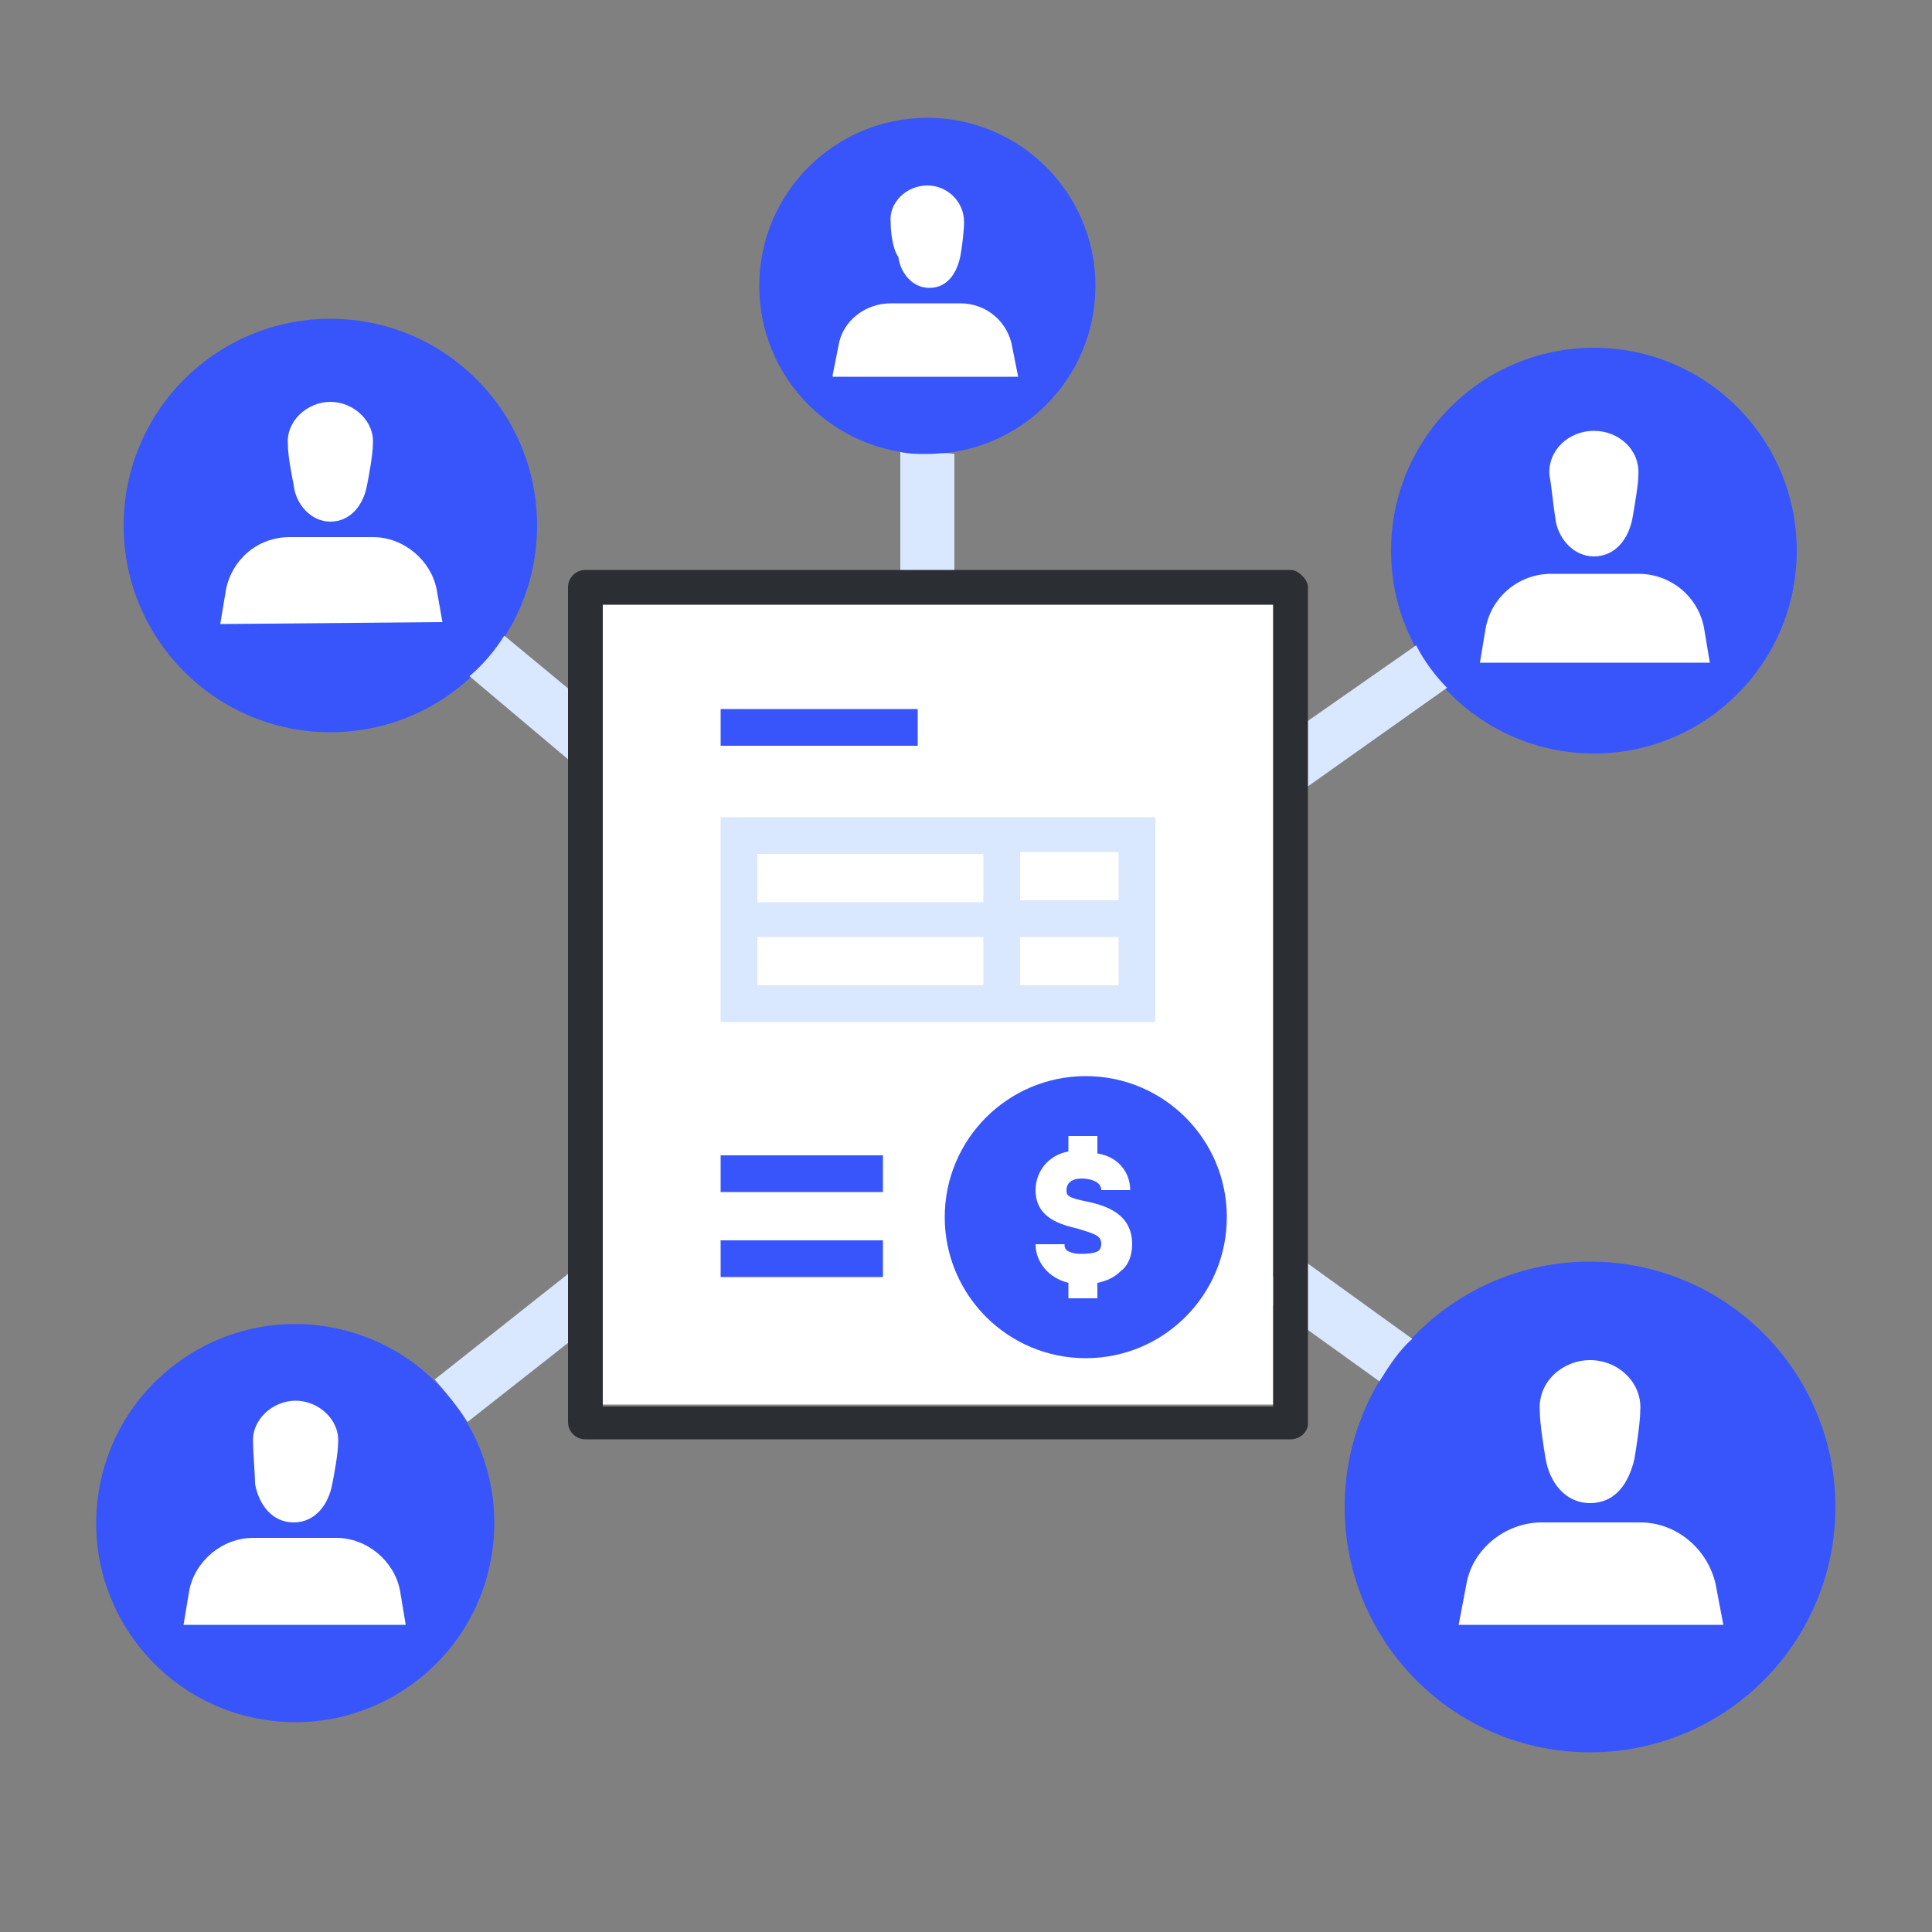
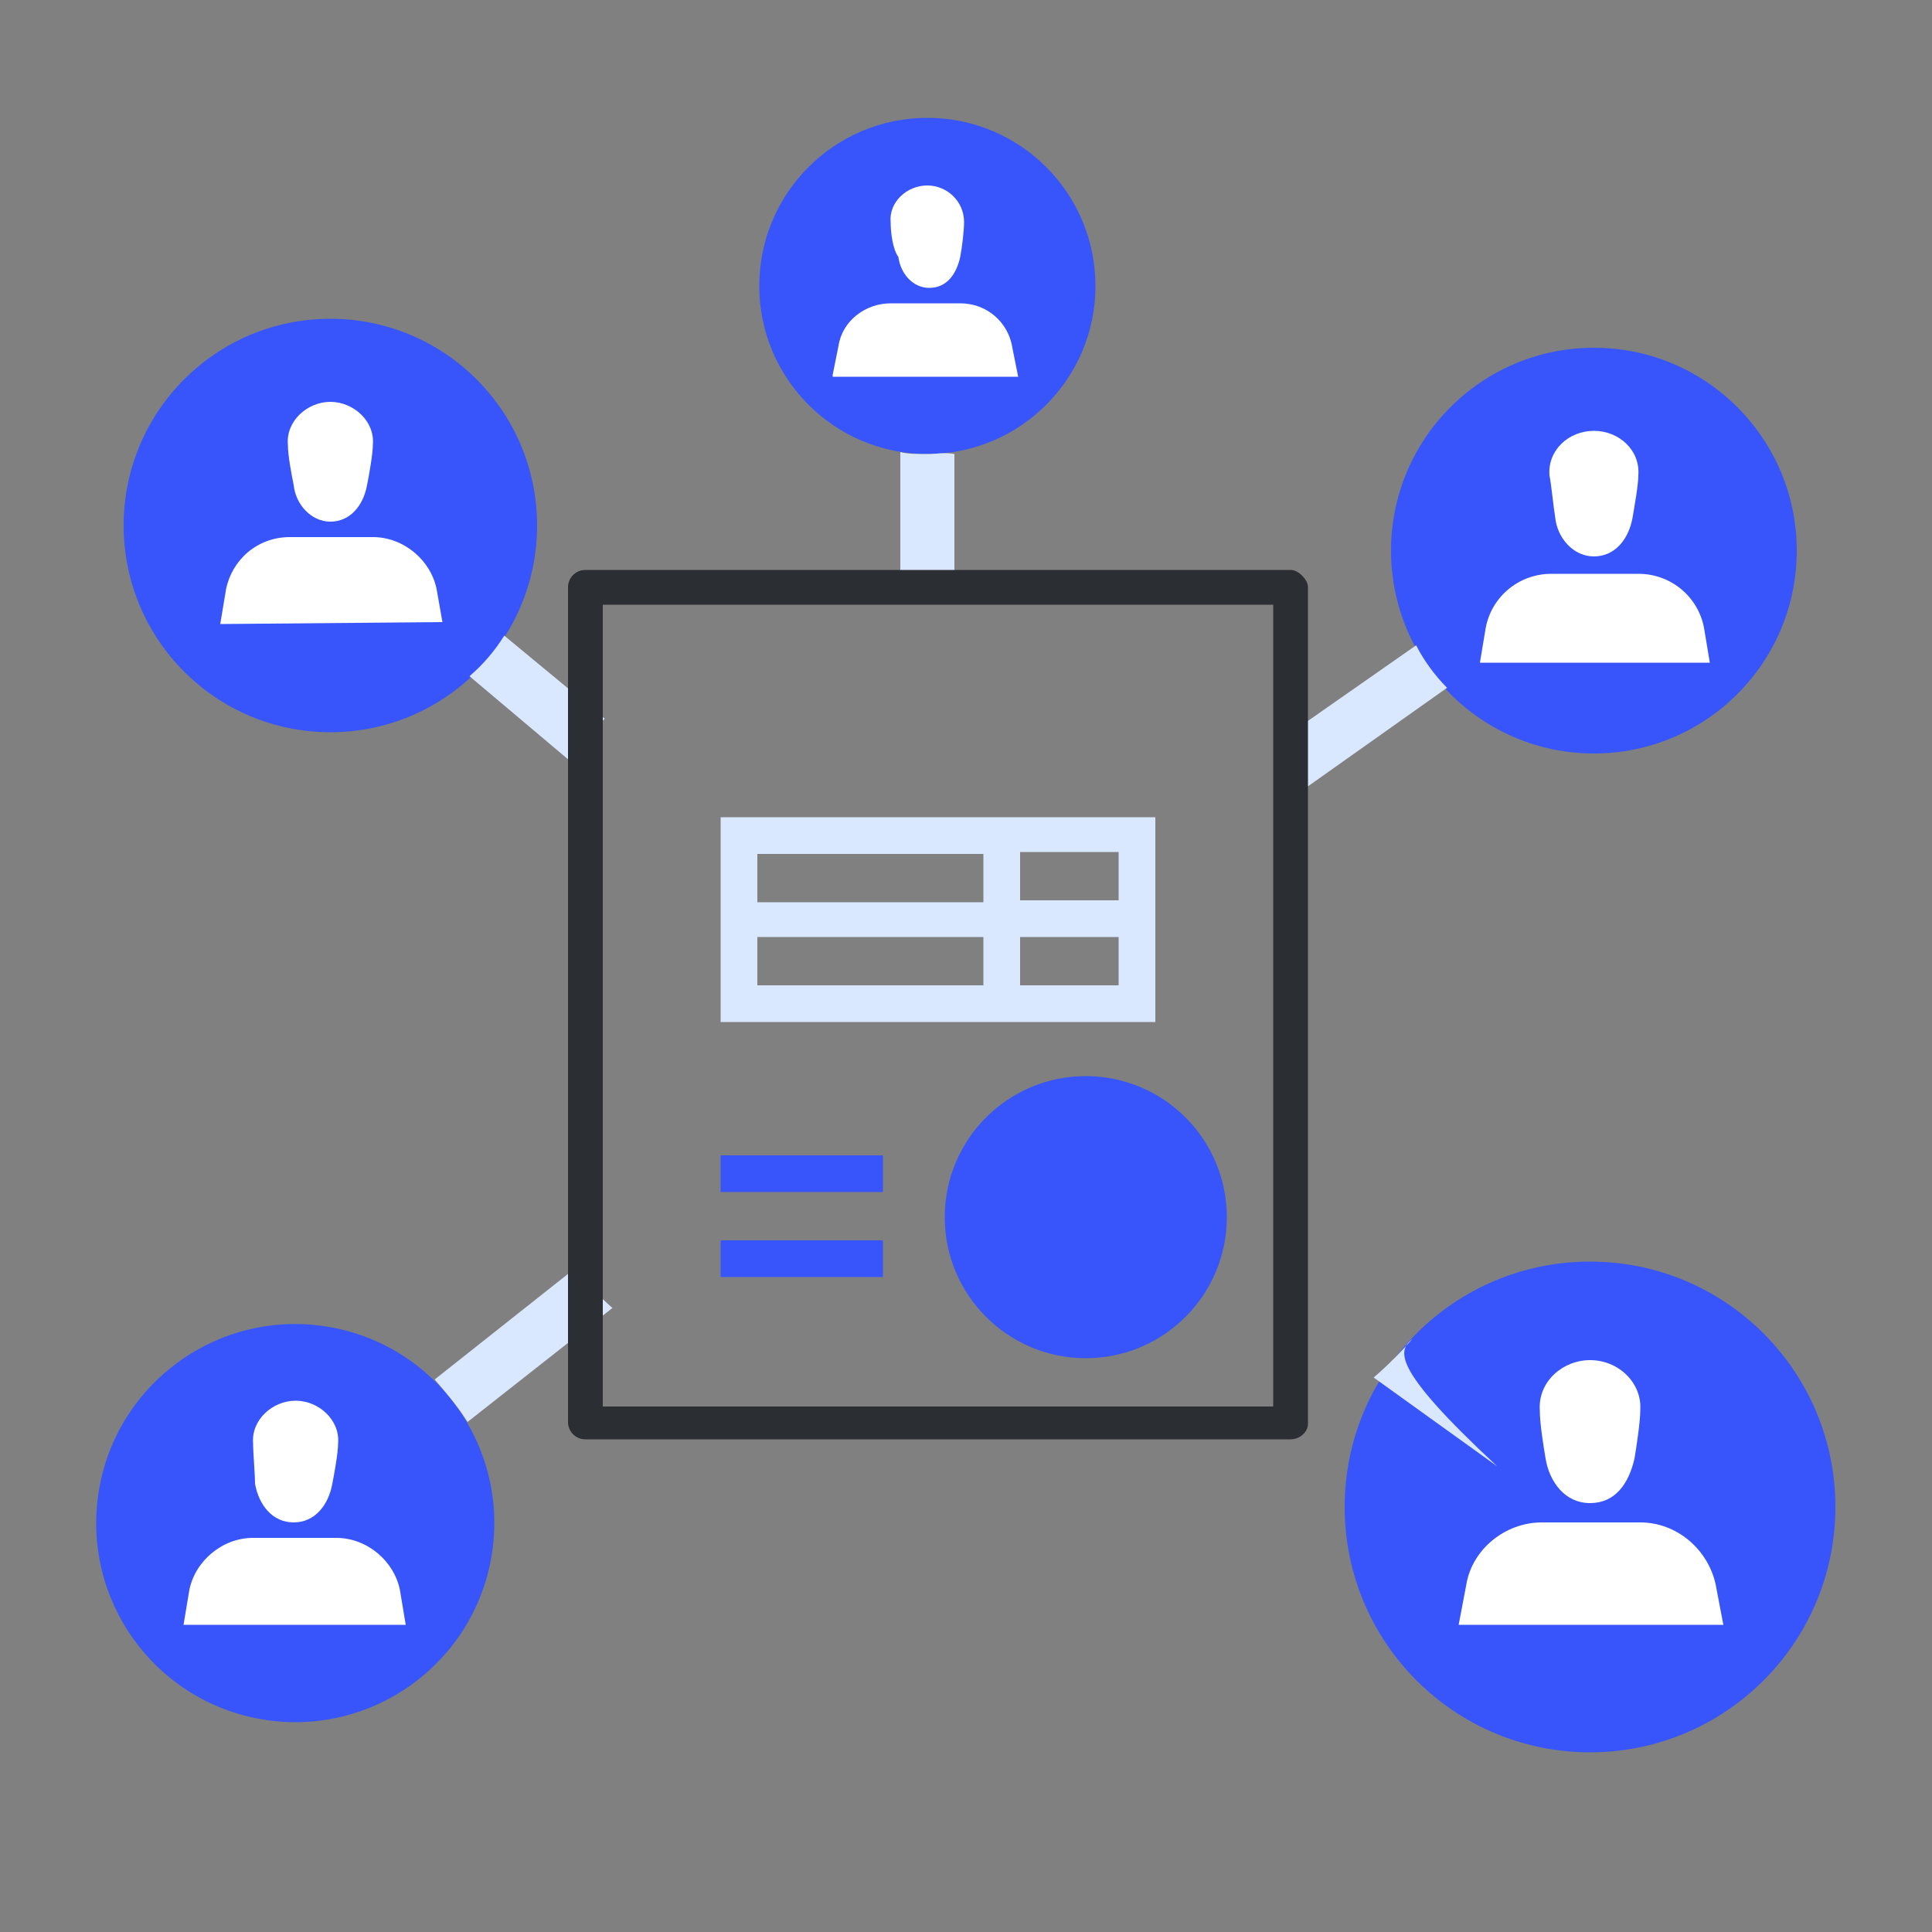
<svg xmlns="http://www.w3.org/2000/svg" version="1.1" id="图层_1" x="0px" y="0px" viewBox="0 0 100 100" style="enable-background:new 0 0 100 100;" xml:space="preserve">
  <rect x="0" y="0" width="100" height="100" fill="#808080" stroke="none" />
  <style type="text/css">
	.st0{fill:#3755FA;}
	.st1{fill:#FFFFFF;}
	.st2{fill:#D9E7FF;}
	.st3{fill:#2B2F33;}
</style>
  <ellipse transform="matrix(0.162 -0.987 0.987 0.162 -64.972 81.171)" class="st0" cx="15.3" cy="78.8" rx="10.3" ry="10.3" />
  <ellipse class="st0" cx="17.1" cy="27.2" rx="10.7" ry="10.7" />
  <circle class="st0" cx="48" cy="14.8" r="8.7" />
  <ellipse class="st0" cx="82.5" cy="28.5" rx="10.5" ry="10.5" />
  <ellipse class="st0" cx="82.3" cy="78" rx="12.7" ry="12.7" />
  <path class="st1" d="M14.9,23c-0.1-1.2,1-2.2,2.2-2.2c1.2,0,2.3,1,2.2,2.2c0,0.5-0.2,1.6-0.3,2.1c-0.2,1.1-0.9,1.9-1.9,1.9  s-1.8-0.9-1.9-1.9C15.1,24.6,14.9,23.6,14.9,23z M11.4,32.3l0.3-1.8c0.3-1.5,1.6-2.7,3.3-2.7h4.3c1.6,0,3,1.2,3.3,2.7l0.3,1.7  L11.4,32.3L11.4,32.3z M13.1,74.7c-0.1-1.2,1-2.2,2.2-2.2c1.2,0,2.3,1,2.2,2.2c0,0.5-0.2,1.6-0.3,2.1c-0.2,1.1-0.9,2-2,2  s-1.8-0.9-2-2C13.2,76.3,13.1,75.2,13.1,74.7z M9.5,84.1l0.3-1.8c0.3-1.5,1.7-2.7,3.3-2.7h4.3c1.6,0,3,1.2,3.3,2.7l0.3,1.8L9.5,84.1  L9.5,84.1z M80.2,24.6c-0.1-1.3,1-2.3,2.3-2.3c1.3,0,2.4,1,2.3,2.3c0,0.5-0.2,1.6-0.3,2.2c-0.2,1.1-0.9,2-2,2s-1.9-1-2-2  C80.4,26.2,80.3,25.1,80.2,24.6z M76.6,34.3l0.3-1.8c0.3-1.6,1.7-2.8,3.4-2.8h4.5c1.7,0,3.1,1.2,3.4,2.8l0.3,1.8  C88.5,34.3,76.6,34.3,76.6,34.3z M46.1,11.5c-0.1-1,0.8-1.9,1.9-1.9c1,0,1.9,0.8,1.9,1.9c0,0.4-0.1,1.3-0.2,1.8  c-0.2,0.9-0.7,1.6-1.6,1.6s-1.5-0.8-1.6-1.6C46.2,12.9,46.1,12,46.1,11.5z M43.1,19.4l0.3-1.5c0.2-1.3,1.4-2.2,2.7-2.2h3.6  c1.4,0,2.5,1,2.7,2.3l0.3,1.5H43.1z" />
-   <path class="st2" d="M73.1,69.3L67,64.9c-0.6,0.7-1.3,1.4-2,2l6.4,4.6C71.9,70.7,72.4,69.9,73.1,69.3z" />
+   <path class="st2" d="M73.1,69.3c-0.6,0.7-1.3,1.4-2,2l6.4,4.6C71.9,70.7,72.4,69.9,73.1,69.3z" />
  <path class="st1" d="M79.7,73c-0.1-1.5,1.2-2.6,2.6-2.6c1.5,0,2.7,1.2,2.6,2.6c0,0.6-0.2,1.9-0.3,2.5c-0.3,1.3-1,2.3-2.3,2.3  s-2.1-1.1-2.3-2.3C79.9,74.9,79.7,73.7,79.7,73z M75.5,84.1l0.4-2.1c0.3-1.8,2-3.2,3.9-3.2h5.1c1.9,0,3.5,1.4,3.9,3.2l0.4,2.1H75.5z  " />
  <path class="st2" d="M73.3,33.4L66,38.5c0.6,0.7,1.2,1.5,1.7,2.2l7.2-5.1C74.3,35,73.7,34.2,73.3,33.4z M48,23.5c-0.5,0-1,0-1.4-0.1  l0,7.1c0.5,0,0.9,0,1.4,0c0.5,0,0.9,0,1.4,0l0-7C48.9,23.4,48.5,23.5,48,23.5z M26.1,32.9c-0.5,0.8-1.1,1.5-1.8,2.1l5.1,4.3  c0.6-0.7,1.2-1.4,1.9-2.1L26.1,32.9z M24.2,73.6l7.5-5.9c-0.7-0.6-1.3-1.3-2-2l-7.2,5.7C23.1,72.1,23.7,72.8,24.2,73.6z" />
-   <rect x="31.2" y="31.2" class="st1" width="34.7" height="41.5" />
  <rect x="37.3" y="64.2" class="st0" width="8.4" height="1.9" />
  <rect x="37.3" y="59.8" class="st0" width="8.4" height="1.9" />
  <path class="st2" d="M37.3,42.3v10.6h22.5l0,0V42.3H37.3z M50.9,44.2v2.5H39.2v-2.5H50.9z M39.2,48.5h11.7V51H39.2V48.5z M57.9,51  h-5.1v-2.5h5.1V51z M52.8,46.6v-2.5h5.1v2.5H52.8z" />
-   <rect x="37.3" y="36.7" class="st0" width="10.2" height="1.9" />
  <circle class="st0" cx="56.2" cy="63" r="7.3" />
-   <path class="st1" d="M58.6,64.4c0-1.6-1.4-2-2.3-2.2c-1-0.2-1.1-0.3-1.1-0.6c0-0.2,0.1-0.6,0.8-0.6c0.3,0,1,0.1,1,0.6h1.5  c0-0.8-0.5-1.7-1.7-1.9l0-0.9l-1.5,0l0,0.8c-1.1,0.2-1.7,1.1-1.7,2c0,1.5,1.4,1.8,2.2,2c1,0.3,1.2,0.4,1.2,0.8  c0,0.2-0.1,0.3-0.1,0.3c-0.1,0.1-0.3,0.2-1,0.2c-0.3,0-0.6-0.1-0.7-0.2c-0.1-0.1-0.1-0.2-0.1-0.3h-1.5c0,0.5,0.2,1,0.6,1.4  c0.3,0.3,0.7,0.5,1.1,0.6l0,0.8l1.5,0l0-0.8c0.5-0.1,0.9-0.3,1.2-0.6C58.4,65.5,58.6,65,58.6,64.4z" />
  <path class="st3" d="M66.8,74.5H30.3c-0.5,0-0.9-0.4-0.9-0.9V30.4c0-0.5,0.4-0.9,0.9-0.9h36.5c0.2,0,0.4,0.1,0.6,0.3  c0.2,0.2,0.3,0.4,0.3,0.6l0,43.3C67.7,74.1,67.3,74.5,66.8,74.5z M31.2,72.8h34.7l0-41.5H31.2V72.8z" />
</svg>